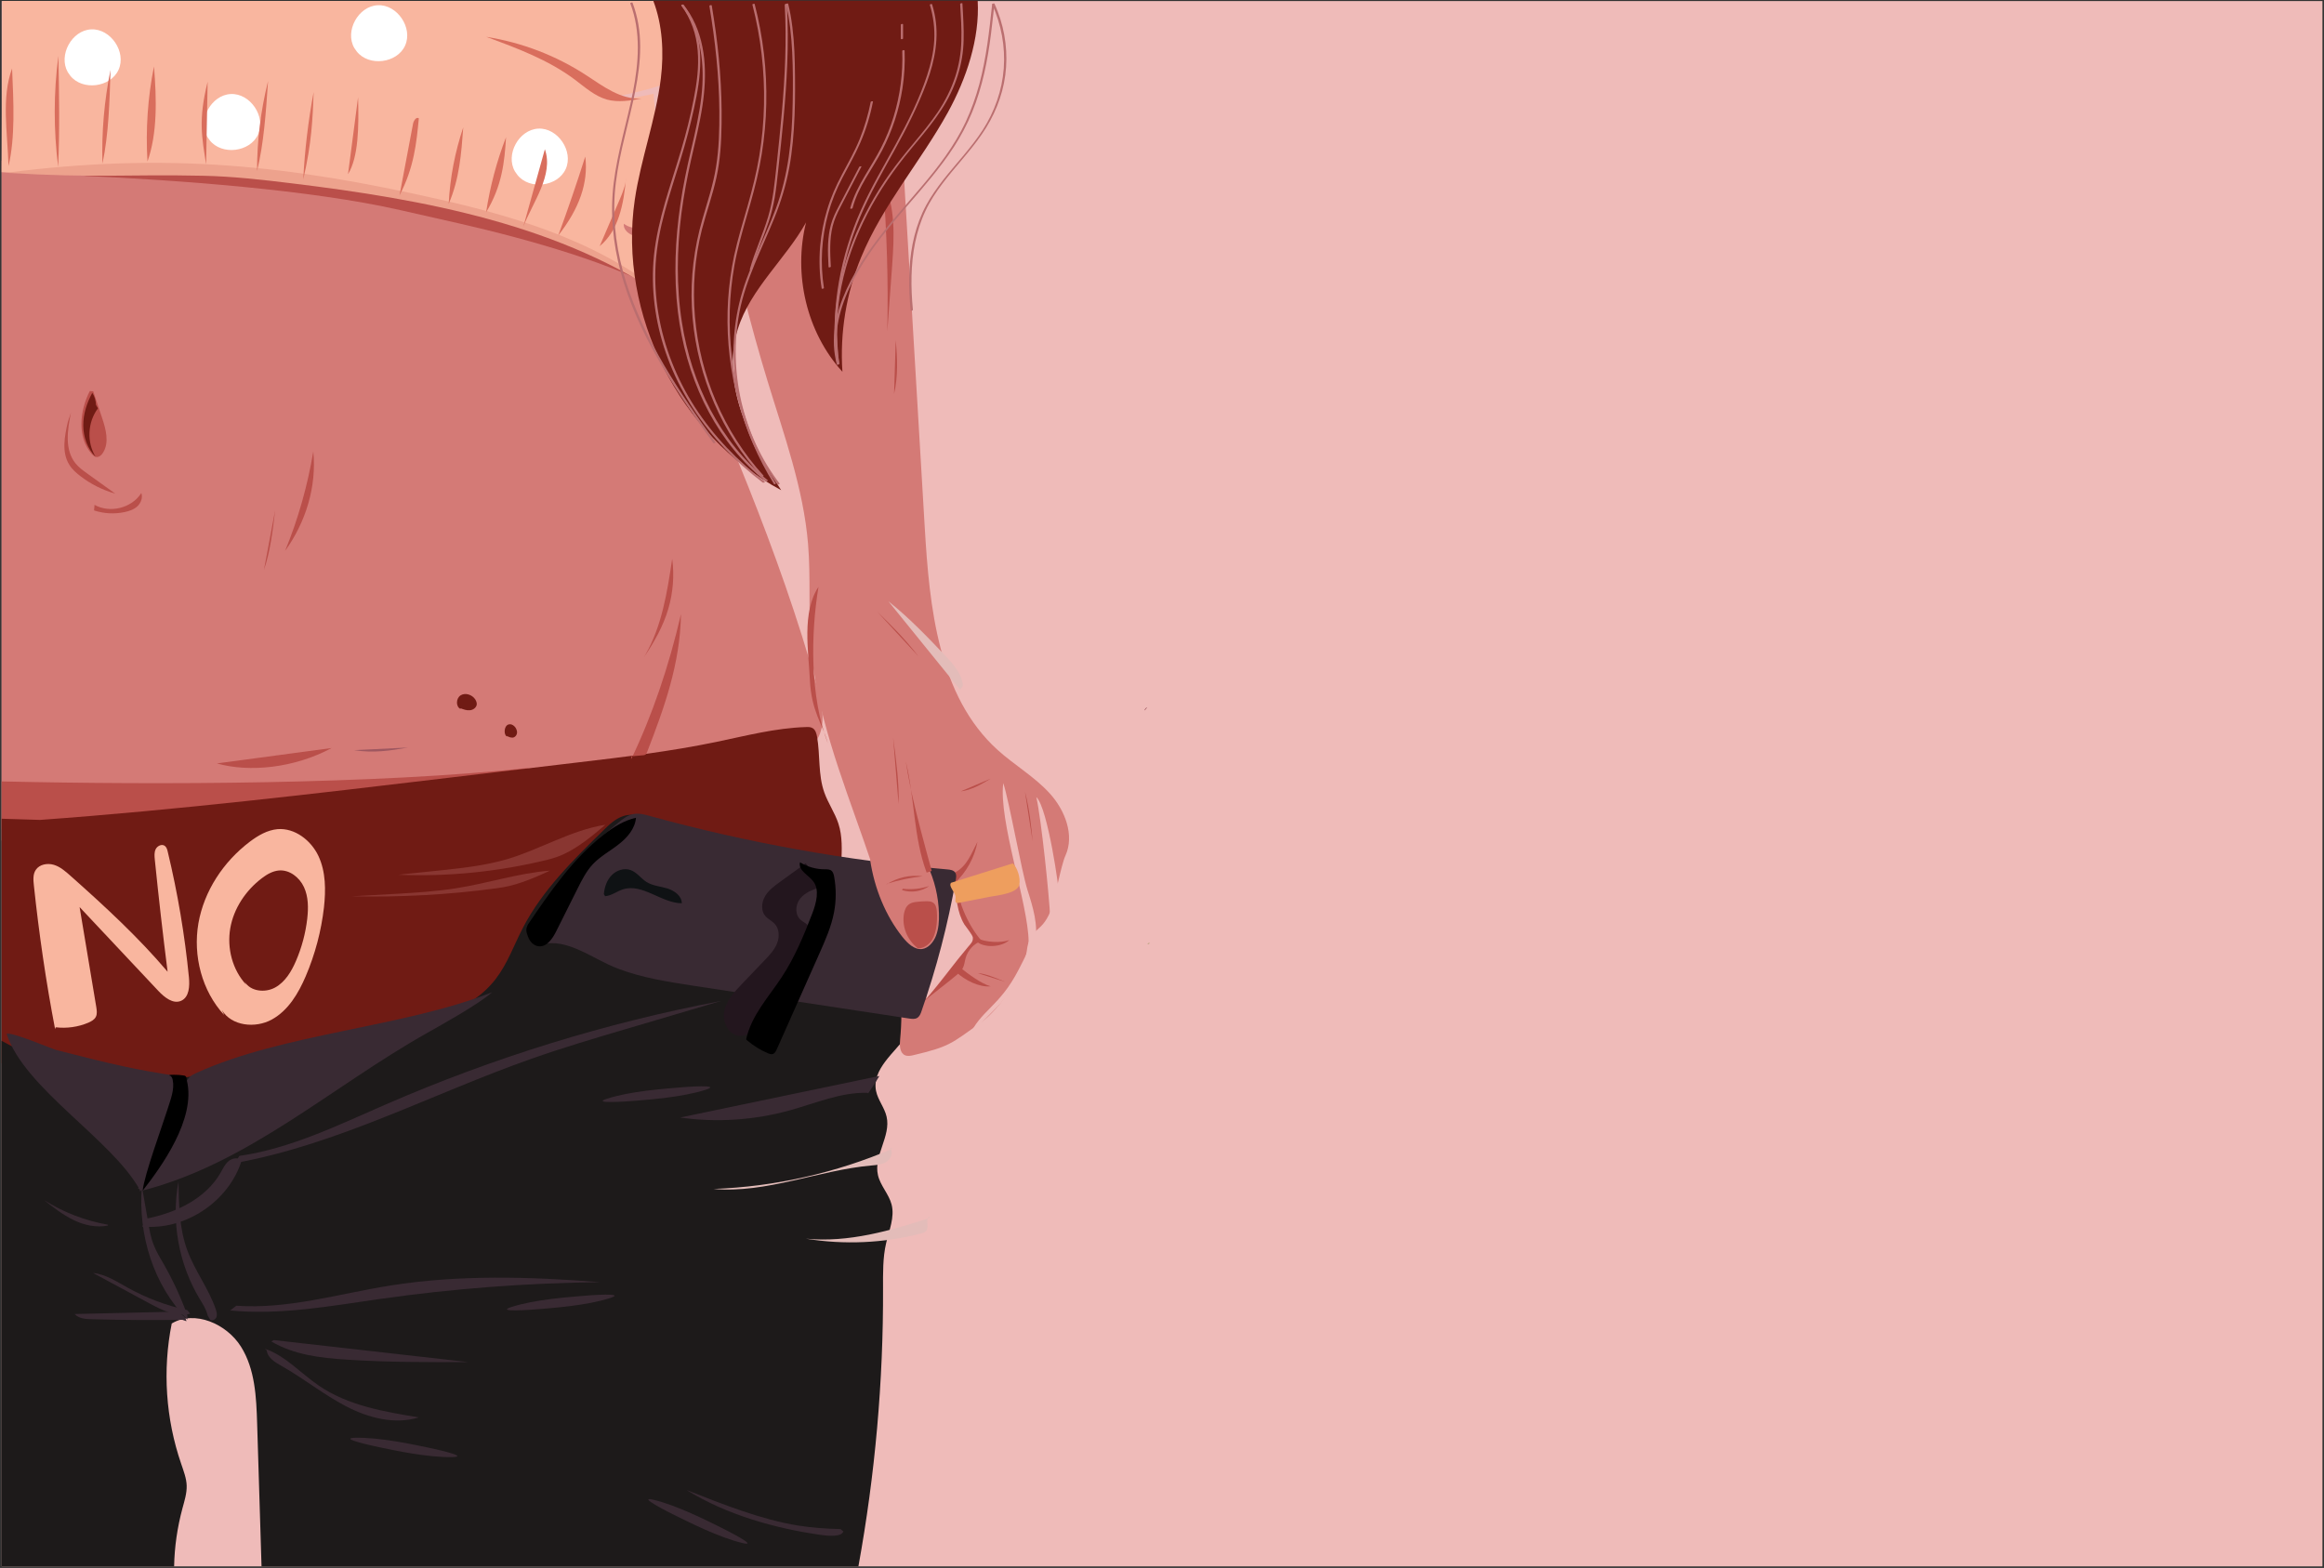
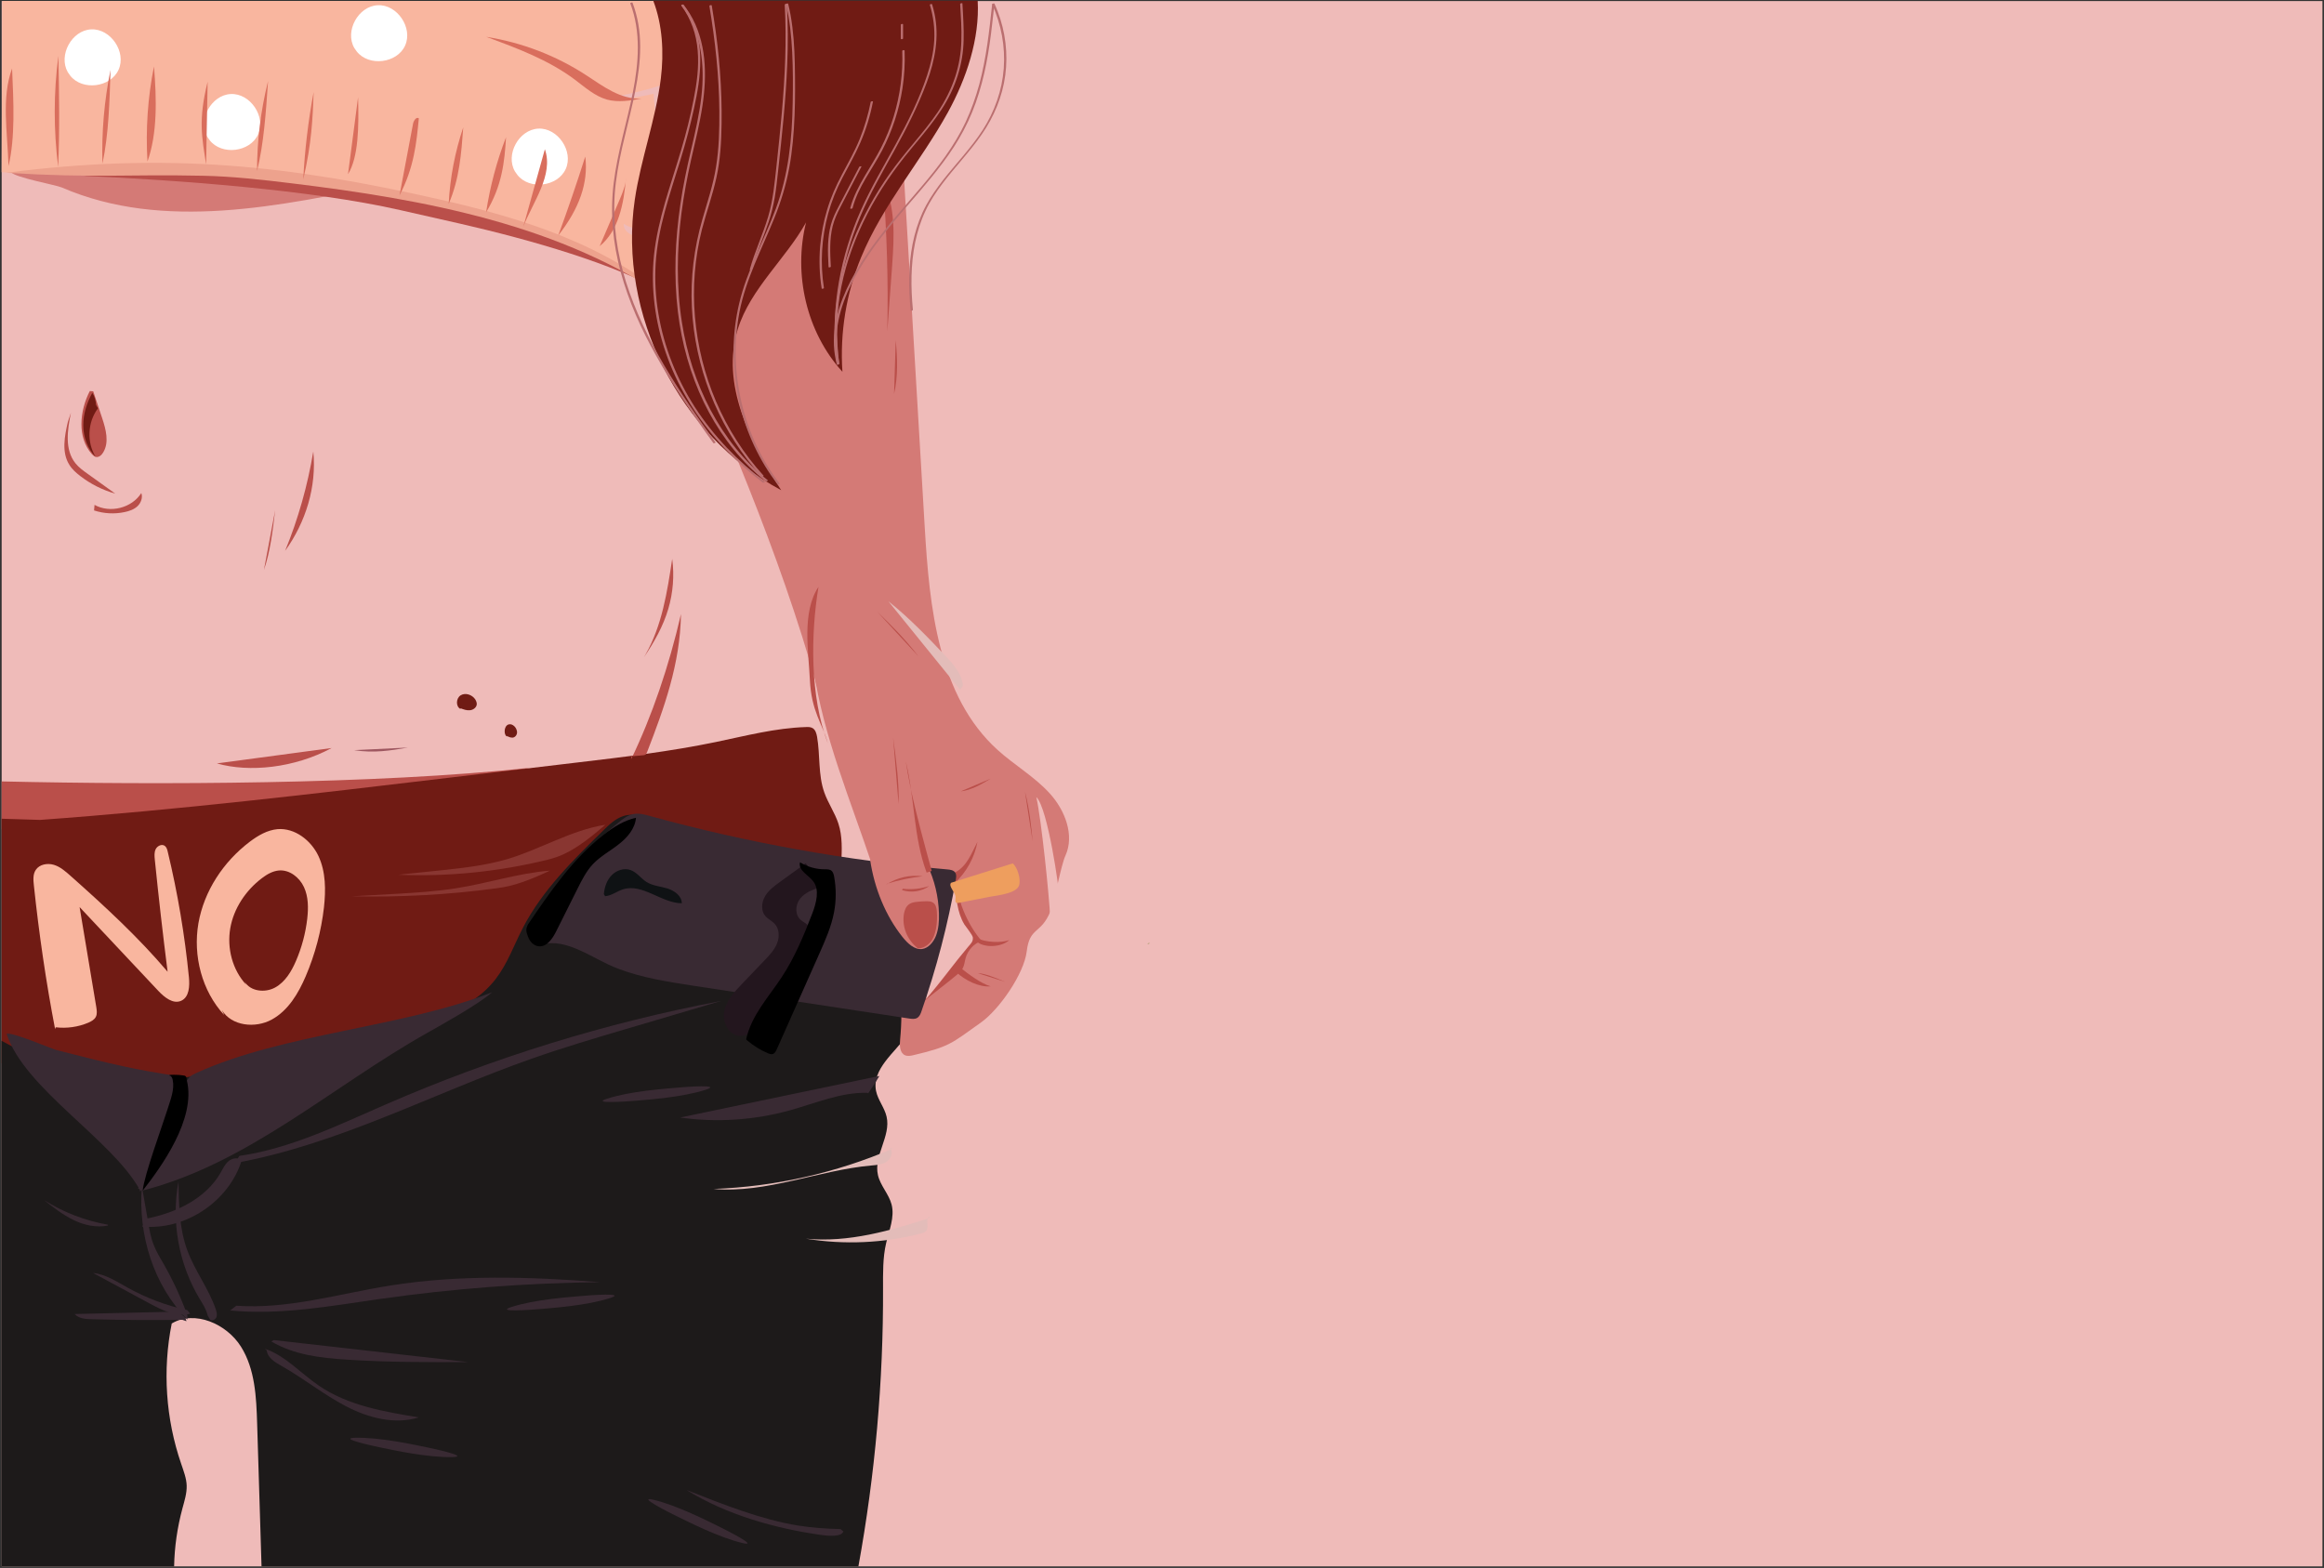
<svg xmlns="http://www.w3.org/2000/svg" version="1.1" id="Layer_1" x="0px" y="0px" viewBox="0 0 1962 1323.9" style="enable-background:new 0 0 1962 1323.9;" xml:space="preserve">
  <rect x="0" y="0" width="1962" height="1323.9" fill="#333333" stroke="none" />
  <style type="text/css">
	.st0{fill:#EFBBB9;}
	.st1{fill:#D47A76;}
	.st2{fill:#BA4F4A;}
	.st3{fill:#701B14;}
	.st4{fill:#1D1A1A;}
	.st5{fill:#E3BCB9;}
	.st6{fill:#AF9D70;}
	.st7{fill:#F9B69F;}
	.st8{fill:#C27068;stroke:#C99F69;stroke-miterlimit:10;}
	.st9{fill:#893631;}
	.st10{fill:none;stroke:#C99F69;stroke-miterlimit:10;}
	.st11{fill:#FFFFFF;}
	.st12{fill:#EDA28D;}
	.st13{fill:#D96E5D;}
	.st14{fill:#392A33;}
	.st15{fill:#0F1214;}
	.st16{fill:#23161E;}
	.st17{fill:#EE9E5E;}
	.st18{fill:#BA6E6F;}
	.st19{fill:#9E5760;}
</style>
  <path class="st0" d="M600.7,0.9C600.7,0.9,600.6,0.9,600.7,0.9l-42.3,0c0,0-0.1,0-0.1,0h-57.7c0,0,0,0,0,0c-0.3,0-0.6,0-0.9,0H1.4  v1321.7h1959.3V0.9H600.7z" />
  <g>
-     <path class="st1" d="M690,580.5c-32.2-115.7-80.7-226-129.1-335.9l-9.5-2.9c-0.3-24.3-12.8-47.4-30.1-64.5   c-17.4-17.1-39.3-28.7-61.8-38.1c-96-40.1-203.4-42.4-307.3-36.7c-38,2.1-106.4,5.2-142.9,15.9c-8.3,2.4-1.6,10-7.2,16.6   c-0.2,0.3-0.5,0.6-0.7,0.9v573.8c3.3,3.7,6.7,7.7,7.9,9.5c3.1,4.6,37.9,10.8,42.9,13c85.9,37.2,184.3,15.6,276-3   c112.9-22.9,228.1-40.7,334.3-85.4c10.4-4.4,21.3-9.5,27.2-19.1C697.7,611.7,694.1,595.1,690,580.5z" />
+     <path class="st1" d="M690,580.5c-32.2-115.7-80.7-226-129.1-335.9l-9.5-2.9c-0.3-24.3-12.8-47.4-30.1-64.5   c-17.4-17.1-39.3-28.7-61.8-38.1c-96-40.1-203.4-42.4-307.3-36.7c-38,2.1-106.4,5.2-142.9,15.9c-8.3,2.4-1.6,10-7.2,16.6   c-0.2,0.3-0.5,0.6-0.7,0.9c3.3,3.7,6.7,7.7,7.9,9.5c3.1,4.6,37.9,10.8,42.9,13c85.9,37.2,184.3,15.6,276-3   c112.9-22.9,228.1-40.7,334.3-85.4c10.4-4.4,21.3-9.5,27.2-19.1C697.7,611.7,694.1,595.1,690,580.5z" />
  </g>
  <g>
    <path class="st2" d="M1.4,659.8v40.3c29.9,2.5,139.8-5,175.4-8.6c90.7-9.4,181.9-18.8,269.7-43.1   C316.5,662.3,133.9,662.8,1.4,659.8z" />
  </g>
  <g>
    <path class="st3" d="M707.8,695.4c-3-9.2-8.7-17.2-11.9-26.3c-5.3-14.9-3.4-31.4-6.1-47c-0.5-2.7-1.3-5.7-3.6-7.2   c-1.7-1.1-3.9-1.1-5.9-1c-25.7,0.8-50.7,7.4-75.8,12.6c-38.6,8-77.9,12.7-117,17.3c-35.3,4.2-70.7,8.4-106,12.6   C265.7,670.2,150,683.9,33.8,692.3l-32.4-1v206.5c10.1,12.7,28.9,26.4,36.7,33.7c8.6,8,21.1,9.7,32.7,10.7   c207.6,18.3,413.9-44.6,607.1-122.8c8.7-3.5,17.9-7.4,23.3-15.1c5.6-7.8,6.3-18,6.7-27.6c0.8-15.9,1.5-31.8,2.3-47.6   C710.8,717.7,711.3,706.1,707.8,695.4z" />
  </g>
  <g>
    <path class="st4" d="M553.5,691.5c-8.9-2.6-18.6-5.3-27.4-2.4c-6.6,2.2-11.7,7.1-16.6,11.9c-25.6,25.1-51.7,50.8-68.1,82.5   c-7.5,14.5-12.9,30.1-22.9,43.1c-21.3,27.6-58.4,37.3-92.7,45.2c-43.5,10-87.1,20.1-130.6,30.1c-17.1,3.9-34.2,7.9-51.7,9.3   c-46.1,3.9-100.9-9.4-142.2-32.4v443.8H147c0.3-16.5,2.7-32.9,7-48.9c1.7-6.3,3.8-12.8,3.6-19.3c-0.2-6.3-2.6-12.3-4.6-18.3   c-13.1-38-15.9-79.3-8-118.6c19.5-11.6,46.4,0.4,58.4,19.5s13,42.7,13.7,65.2c1.2,40.1,2.4,80.3,3.7,120.4h503.9   c14.1-77.5,21.1-156.2,20.8-234.9c0-12.7-0.3-25.6,2.6-38c2.5-10.9,7.4-21.9,4.6-32.7c-2.3-8.8-9.5-15.9-11.5-24.8   c-3.8-16.4,11.1-32.9,7.3-49.3c-1.7-7.6-7.3-14-8.9-21.7c-3.7-18.4,15.6-32.2,26.6-47.5c10.3-14.4,13.6-32.3,16.7-49.6   c5.3-29.6,10.6-59.3,15.9-88.9C715.6,729.2,633.3,714.5,553.5,691.5z" />
  </g>
  <g>
    <path class="st1" d="M886.3,670c-12.9-14.2-29.8-23.9-44-36.7c-50.2-45.4-57.6-120.4-61.6-188c-8.8-148-17.6-295.9-26.3-443.9   h-75.1c-25.9,2.1-52,2.1-78,0h-20c-0.3,5.6-0.5,11.2-0.8,16.8l0.2,2.8c18.6,101.2,37.3,202.7,67.4,301.1   c13.8,45.2,30.2,90.2,34.1,137.3c2.3,27.9,0.2,56,2.2,83.9c8.4,114.8,86.7,220,75.5,334.5c-0.5,4.9-0.4,11.1,4.1,13.2   c2.3,1,4.9,0.5,7.3-0.1c30.3-7.2,31.4-9.4,56.8-27.5c15.6-11.1,36.4-41.1,38.7-60.1c2.5-21,12-14.2,20-33.8   c3.4-8.2,8.9-39,12.7-47.1C907.3,705.2,899.1,684.1,886.3,670z" />
  </g>
  <g>
    <path class="st2" d="M563.4,248.4c-43.9-25.6-115.8-46-175.2-59.6c-16.8-3.8-33.5-7.6-50.3-11.4c-76-17.3-189.3-25.4-267-28.9   c66.7-5.6,170.2-20.4,237.1-22.1c50.8-1.3,102-0.2,151.5,11.5c3.9,0.9,7.9,1.9,11.4,4c4.3,2.6,7.7,6.6,11,10.5   c24.8,29.8,49.6,59.5,74.4,89.3" />
  </g>
  <g>
    <path class="st5" d="M753.3,970c-47.7,20.4-99.1,32-150.9,33.9c44.9,3.9,88.3-15.8,133.2-19.8c4.5-0.4,9.3-0.7,13.1-3.3   c3.7-2.6,5.7-8.4,2.6-11.8" />
  </g>
  <g>
    <path class="st5" d="M785.7,1028.1c-33.7,11-69.4,21.3-105.3,17.8c32.2,5.3,65.9,3.8,97.2-4.4c1.3-0.3,2.6-0.7,3.6-1.5   c3.8-2.9,0.1-8.7,2.7-12.5" />
  </g>
  <g>
    <path class="st2" d="M75.8,330.2c-8.6,16.8-10.8,39.1,1.7,53.2c0.9,1,2,2,3.3,2.4c2.5,0.6,4.9-1.4,6.2-3.6   c5.4-8.6,2.4-19.7-0.8-29.3c-2.5-7.5-5-15-7.5-22.5" />
  </g>
  <g>
    <path class="st3" d="M82.7,344.8c-8.8,11.6-9.6,28.6-2,40.9c-6.9-6.8-10.3-16.7-10.4-26.3c-0.1-9.7,3-19.2,7.6-27.7   c2,3,3,6.6,3.1,10.2" />
  </g>
  <g>
    <path class="st2" d="M59.9,348.4c-3,14.6-5.5,31.4,3.9,42.9c2.8,3.5,6.5,6.1,10.1,8.7c7.8,5.6,15.6,11.2,23.4,16.8   c-10.7-3-20.8-8.1-29.6-14.9c-3.5-2.7-6.9-5.7-9.2-9.5c-6.6-10.5-4-24.1-1.2-36.2" />
  </g>
  <g>
    <path class="st2" d="M532.8,641.2c17.7-36.8,31.9-78.4,42.1-122.7c-0.6,42.3-14.6,80.2-28.2,115.5c-0.4,1.2-0.9,2.4-1.7,3   c-0.6,0.6-1.3,0.6-2,0.7c-3.3,0.3-6.6,0.6-10,0.9" />
  </g>
  <g>
    <path class="st2" d="M79.8,426.3c13.1,7.3,31.5,2.7,39.5-10c1.4,3.8-0.3,8.3-3.2,11.1c-3,2.8-7,4.2-11,5   c-8.5,1.8-17.4,1.3-25.7-1.4" />
  </g>
  <g>
    <path class="st2" d="M806.4,736.6c10-5.3,13.6-15.8,18.8-25.8c-2.4,13.2-9.3,25.6-19.1,34.8c-0.7-1.5-0.9-3.3-0.5-5" />
  </g>
  <g>
    <path class="st2" d="M808.1,740.1c-2.4,16.4,9.5,42,20.6,54.3c-6.5,2.3-11.6,7.9-13.5,14.5c-0.8,2.9-1,6.1-2.5,8.8   c-1.2,2.2-3,3.8-4.9,5.4c-5.5,4.8-23.3,18.3-28.8,23.2c12.7-13.6,25.1-29.6,42.1-54.7c-10.5-8.4-16.6-34.9-15.8-48.3" />
  </g>
  <g>
    <path class="st2" d="M825,792.2c6.8,3.4,20.1,4.3,27.1,1.5c-6.3,6.2-21.9,7.1-28.1,0.8" />
  </g>
  <g>
    <path class="st2" d="M810.7,817c6.4,5.2,17.7,13.6,25.6,15.8c-9.6,1-21.8-5.2-28.9-11.9" />
  </g>
  <g>
-     <path class="st0" d="M818,875.3c9.9-22.6,25.5-24.6,42.1-56.8c1.9-3.8,5.6-10.7,7.1-14.6c1.1-2.9,1.3-6,1.2-9.1   c-0.4-31.5-25.5-102.3-21.4-133.6c5.3,16.5,15.3,74,20.5,90.5c4.6,14.4,9.2,29.4,6.4,44.2c-2.9,15.3-14.8,34.1-24.9,46.3   c-10.2,12.3-18.8,18.6-29,30.8" />
-   </g>
+     </g>
  <g>
    <path class="st0" d="M886.6,774.6c-0.8-18.4-7.6-83.7-11.7-101.6c9.8,9.1,19.7,80.2,18.9,81.1" />
  </g>
  <g>
    <g>
      <path class="st6" d="M969.3,797.1c0.6,0,2.1-0.9,0.8-0.9C969.5,796.2,968,797.1,969.3,797.1L969.3,797.1z" />
    </g>
  </g>
  <g>
    <path class="st2" d="M544.9,552.8c14-24.5,18.4-53,22.6-80.9c1.9,14.1,0.7,28.6-3.3,42.2c-4.3,14.7-12,28.2-20.5,40.8" />
  </g>
  <g>
    <path class="st5" d="M810.7,582.4c-1.8-2-3.5-4.1-5.2-6.2c-18.5-22.8-37-45.6-55.5-68.5c17.4,13.8,32.8,29.9,48.1,46   c6.8,7.2,14.1,15.3,14.8,25.2" />
  </g>
  <g>
    <path class="st7" d="M566.5,5.5l-2.3-4.7H1.9L1.4,145.4c17.3,1.4,34.2-1.3,35.8-1.3c83.4,0,139.4-1.2,208.1,6.5   c98.4,11.1,200.2,27.4,284.5,79.5c12.3,7.6,24.8,13.1,29,22.4c2-9.4,4.1-19.1,2.7-28.7c-1.4-9.6-7.1-19.1-16.2-22.4   c-3.9-1.4-8.1-1.6-12-3.1c-3.8-1.6-7.3-5.3-6.6-9.4c6.4,5,15.9,4.6,22.8,0.6c7-4.1,11.7-11.3,14.3-19c2.3-6.9,3.2-14.3,2.4-21.5   c-0.9-8.2-3.8-16-6.3-23.8c-4.6-14.9-7.3-30.5-8.1-46.1c-14.4,3.7-29.4,5.1-44.3,4.2c18.1-2.4,35.9-6.4,53.2-12.2   c6.5-2.2,13.5-5,16.8-11C587,43.2,558.6,23.3,566.5,5.5z" />
  </g>
  <path class="st8" d="M612.6,18.5" />
  <path class="st2" d="M698.9,627.6c-4.6-16.9-13.9-26.5-15.2-53.9c-1.1-23.7-6.9-56.8,7.3-78.2C684.4,535.3,683.7,588.2,698.9,627.6z  " />
  <path class="st2" d="M745.4,153.3c3.3,42,4.6,84.4,3.7,126.6c1.4-18.6,2.7-37.3,4.1-55.9C754.9,200.2,756.3,174.2,745.4,153.3z" />
  <path class="st2" d="M756.2,287.3c-0.5,15.1-0.9,30.2-1.4,45.3C758.2,317.9,757.7,302.3,756.2,287.3z" />
  <path class="st2" d="M264.5,381.2c-4.8,28.7-12.7,56.9-23.8,83.9C258.2,440.9,267.4,410.9,264.5,381.2z" />
  <path class="st9" d="M511.1,696.4c-28.9,4.5-54.7,20.6-82.8,29c-17.1,5-34.8,7.2-52.5,9.1c-13.2,1.4-26.3,2.8-39.5,4.1  c42.3,1.8,84.9-2.6,126.1-12.7C473.1,723.1,484.5,719.5,511.1,696.4z" />
  <path class="st10" d="M318,563.1" />
  <path class="st9" d="M464.4,735.1c-27.7,2.3-52.4,10.7-79.3,14.9c-16.3,2.6-33.4,3.7-50.3,4.7c-12.6,0.7-25.3,1.4-37.9,2.1  c40.6,0.9,81.4-1.3,120.9-6.6C427.9,748.9,438.8,747.1,464.4,735.1z" />
  <g>
    <g>
      <path class="st11" d="M57.2,60.9C49.1,46.6,60.6,25.5,77,24.8c16.4-0.8,29.9,19.1,23.1,34.1s-30.6,17.9-40.8,5" />
    </g>
    <g>
      <path class="st11" d="M175,115.5c-8.2-14.2,3.3-35.3,19.8-36.1s29.9,19.1,23.1,34.1s-30.6,17.9-40.8,5" />
    </g>
    <g>
      <path class="st11" d="M299.1,40.5c-8.2-14.2,3.3-35.3,19.8-36.1c16.4-0.8,29.9,19.1,23.1,34.1c-6.8,15-30.6,17.9-40.8,5" />
    </g>
    <g>
      <path class="st11" d="M434.7,144.7c-8.2-14.2,3.3-35.3,19.8-36.1c16.4-0.8,29.9,19.1,23.1,34.1c-6.8,15-30.6,17.9-40.8,5" />
    </g>
  </g>
  <path class="st12" d="M5,145.9c76.9,4.6,100.9,1.1,166.3,2.5c24.8,0.5,49.6,3.3,74.2,6.3c112.9,13.7,229.4,34.9,322.3,100.5  c-54.3-48.1-126.3-70.9-197.1-86.9C244.2,139.6,141.8,128.3,5,145.9z" />
  <path class="st13" d="M49.1,140.9c-3.9-31.1-3.9-62.7,0.2-93.7C49.9,78.4,50.5,109.6,49.1,140.9z" />
  <path class="st13" d="M86.5,138.2C85.7,111.7,88,85,93.3,59C92.5,86,91.8,113,86.5,138.2z" />
  <path class="st13" d="M124.5,136.4c-1.6-26.9,0.2-54,5.5-80.3C132.3,84.2,132.9,112.6,124.5,136.4z" />
  <path class="st13" d="M7.2,140.2c-0.9-28.9-6.1-57.6,3-82.4C11.5,86.8,12.9,115.8,7.2,140.2z" />
  <path class="st13" d="M174,138.8c-3.5-22.9-6.8-37.2,1.3-69.8C174.9,91.2,174.5,113.3,174,138.8z" />
  <path class="st13" d="M217,144.4c0-25.6,3.1-51.1,9.3-75.9C224.5,95,222.7,121.5,217,144.4z" />
  <path class="st13" d="M256,151.5c1.3-24.8,4.2-49.4,8.8-73.8C264,99.4,263.2,121,256,151.5z" />
  <path class="st13" d="M293.8,147.1c2.8-21.7,5.7-43.4,8.5-65C303,107.3,302.7,132.6,293.8,147.1z" />
  <path class="st13" d="M337.3,164.9c3.8-20.1,7.6-40.3,11.4-60.4c0.5-2.6,2.7-6.1,4.9-4.6C351.6,120.7,349.6,141.4,337.3,164.9z" />
  <path class="st13" d="M378.8,172.1c1.1-22,5.3-43.7,12.3-64.6C389.5,129.3,387.9,151.1,378.8,172.1z" />
  <path class="st13" d="M410.4,179.2c3.3-21.6,8.9-42.9,16.8-63.3C426,136.4,423.9,157,410.4,179.2z" />
  <path class="st13" d="M441.8,191.4c6.1-21.8,12.1-43.6,18.2-65.4C467.6,147.7,449.8,170.6,441.8,191.4z" />
  <path class="st13" d="M471.3,198.8c8.1-22,15.7-44.2,22.8-66.6C496.9,154.4,488.9,176.4,471.3,198.8z" />
  <path class="st13" d="M506.3,207.8c5.6-13.1,11.2-26.2,16.9-39.4c2.5-5.9,5.1-12,5.3-18.5C526.7,172.6,522,195,506.3,207.8z" />
  <path class="st13" d="M541.4,83.3c-9.6,1.7-19.5,3.3-28.9,0.8c-10.4-2.9-18.7-10.5-27.4-17c-22.2-16.6-48.6-26.4-74.6-36  c30.4,4.8,59.7,16.1,85.3,33C509.5,73,523.5,83.9,541.4,83.3z" />
  <g>
    <path class="st3" d="M388.9,598.7c-4.3-2-4-9.1,0-11.6c4-2.5,9.7-0.5,12.3,3.4c0.8,1.3,1.4,2.8,1.3,4.3c-0.3,2.7-3.1,4.7-5.8,4.9   c-2.7,0.3-5.4-0.7-8-1.7" />
  </g>
  <g>
    <path class="st3" d="M428,622c-2.7-1.6-2.5-7.5,0-9.6c2.5-2,6-0.4,7.7,2.8c0.5,1,0.9,2.3,0.8,3.5c-0.2,2.3-1.9,3.9-3.6,4.1   s-3.4-0.6-5-1.4" />
  </g>
  <g>
    <path class="st0" d="M781.9,843.5c0.2-5,4.3-21.9,7-26.1c1.5-2.5-0.6,2.9,0,0c4.6-22.7,13-49,17.2-71.8c1.3,12.1,1.7,24.4,8,34.9   c1.2,1.9,7,8.9,7.2,11.1c0.3,3.6-1.8,5.2-4.1,8C805.8,813.1,793.2,830,781.9,843.5" />
  </g>
  <g>
    <path class="st7" d="M47,867.4c9.3,1.1,18.9-0.2,27.6-3.9c2.5-1.1,5.1-2.5,6.3-4.9c1.3-2.5,0.8-5.5,0.4-8.2   c-4.7-28.2-9.4-56.3-14.1-84.5c22.1,23.6,44.3,47.2,66.4,70.7c5.2,5.5,12.5,11.5,19.4,8.4c6.8-3.1,7.2-12.4,6.5-19.8   c-3.5-35.7-9.5-71.2-17.9-106.1c-0.4-1.8-1-3.8-2.5-4.9c-2.5-1.8-6.2,0-7.6,2.7c-1.4,2.7-1.1,5.9-0.8,9   c3.2,31.6,6.8,63.1,10.8,94.6c-24.9-29.4-53.3-55.5-82.1-81.1c-4.2-3.7-8.6-7.6-14-9.2c-5.4-1.6-12.1-0.4-15.2,4.3   c-2.5,3.7-2.1,8.6-1.6,13.1c4.3,40.7,10.2,81.2,17.9,121.3" />
  </g>
  <g>
    <path class="st7" d="M189.3,857.1c-18.9-20.4-26.5-50.1-21.8-77.5c4.8-27.4,21.2-52.1,43.4-68.9c6.9-5.2,14.7-9.8,23.4-10.6   c14.6-1.2,28.4,9.5,34.6,22.8c6.2,13.3,6.2,28.7,4.6,43.3c-2.3,20-7.5,39.6-15.4,58.1c-6.2,14.5-14.8,29-28.7,36.6   s-34,5.5-42.1-8.1" />
  </g>
  <g>
    <path class="st3" d="M207.8,831.4c-11.6-12.5-16.3-30.8-13.4-47.6c2.9-16.8,13.1-32,26.7-42.3c4.2-3.2,9-6,14.3-6.5   c9-0.8,17.4,5.8,21.2,14s3.8,17.6,2.8,26.6c-1.4,12.3-4.6,24.3-9.5,35.7c-3.8,8.9-9.1,17.8-17.6,22.5c-8.5,4.7-20.9,3.4-25.8-5" />
  </g>
  <g>
    <path class="st14" d="M457,797.5c22-5.9,43.2,12.2,64.5,20.3c20.6,7.9,42.5,11.2,64.3,14.6c60.6,9.2,121.1,18.4,181.7,27.6   c2.3,0.3,4.8,0.7,6.8-0.5c2-1.2,3-3.6,3.7-5.8c12.6-36.1,22.3-73.2,28.9-110.8c0.4-2.1,0.7-4.5-0.5-6.2c-1.4-2-4.2-2.4-6.6-2.6   c-84.8-7.4-169-22.5-251.1-45.1c-4.6-1.3-9.5-2.6-14.2-1.6c-4.8,1-8.8,4.2-12.6,7.3c-16.5,13.7-33.3,27.6-45.6,45.2   c-12.3,17.6-22.6,32.2-18.4,53.3" />
  </g>
  <g>
    <path class="st15" d="M510.9,756.7c5.4-0.4,10-4.2,15.1-5.8c16.5-5.2,32.3,11.6,49.6,11.8c0-6.2-6.1-10.6-12.1-12.5   c-5.9-1.8-12.4-2.2-17.7-5.5c-4.7-3-8.1-8.1-13.3-10c-5.5-2.1-12,0.1-16.1,4.3s-6.1,10.1-6.6,16" />
  </g>
  <g>
    <path class="st16" d="M680.2,728.9c-7.2,5.2-14.3,10.4-21.5,15.6c-4.9,3.5-9.9,7.2-12.9,12.4c-3,5.2-3.5,12.3,0.5,16.8   c2.2,2.4,5.3,3.8,7.6,6.2c4.1,4.3,4.3,11.2,2.1,16.7s-6.4,10-10.5,14.2c-6.4,6.7-12.8,13.4-19.2,20.1c-6.2,6.5-12.7,13.4-14.7,22.2   c-2,8.8,2.5,19.7,11.3,21.3c7.1,1.3,14.1-3.8,17.8-10.1c3.8-6.2,5.3-13.5,8.2-20.1c6.4-15,19-26.2,29.1-38.9   c5.6-7,10.3-17.8,4-24.1c-1.9-2-4.6-3-6.6-5c-4.1-4.1-3.9-11.2-0.8-16.1s8.6-7.8,14.1-9.7c2.7-0.9,6.1-2.6,5.6-5.4   c-0.2-1.2-1.1-2.1-1.9-3c-3.3-3.4-6.7-6.7-10-10.1" />
  </g>
  <g>
    <path class="st14" d="M158.2,1114.2c-28.7-29.1-41.8-71.7-38.4-112.4c1.8,10.1,3.5,20.2,5.3,30.3c1.1,6.4,2.2,12.9,4.6,18.9   c2.2,5.8,5.5,11.1,8.6,16.5c7.9,13.8,14.5,28.2,19.9,43.1" />
  </g>
  <g>
    <path class="st14" d="M175.3,1110.7c-1.1-5.1-4.1-9.6-6.8-14.1c-17.7-29.4-24.1-65.4-17.8-99.1c0.3,19.6,0.6,39.7,7.4,58.1   c6.3,17.3,18,32.3,24,49.7c0.7,2.1,1.4,4.5,0.7,6.6s-3.4,3.7-5.3,2.6" />
  </g>
  <g>
    <path class="st14" d="M116.4,1003.4c23.1-18.9,37.7-48,39.1-77.8c0.3-5.7,0.3-12,4.4-16c1.7-1.7,3.8-2.7,6-3.7   c73.3-33.4,174.7-38.4,249.6-68.1c-11.7,10.3-41.5,26.8-55.1,34.5c-80,45-151,110.1-239.9,132.9" />
  </g>
  <g>
    <path class="st14" d="M117.9,1004.4C94.3,962,20.6,919.1,5.6,873c3.2-2.3,38.2,12.6,42,13.6c48.5,12.5,66.7,16.5,100.9,21.8   c2.5,0.4,5.2,0.9,7.1,2.6c2.7,2.4,3.1,6.5,3,10.1c-0.7,31.9-20.9,59.6-40.3,85" />
  </g>
  <g>
    <path d="M142.8,908.1c1.7,0,2.7,2,3,3.7c1.7,8.2-1.8,16.5-4.3,24.6c-4.4,14.1-19.3,54.3-21.1,69c15.1-19.3,45.5-60.6,37.3-93.3   c-0.3-1.1,0-2.4-0.8-3.2c-0.6-0.7-1.6-0.8-2.5-0.9c-3.6-0.5-7.3-0.6-10.9-0.4" />
  </g>
  <g>
    <path class="st14" d="M120,1035.6c36.2,3.6,73.2-21,84-55.7c-2.8-2.9-7.8-2.1-10.9,0.4c-3.1,2.5-4.8,6.3-6.8,9.8   c-12.5,21.9-37.5,33.8-62.2,38.8" />
  </g>
  <g>
    <path class="st14" d="M229.1,1132.7c19.2,11.3,41.5,13.9,63.3,15.3c34.3,2.3,68.7,2.2,103,2.1c-54.8-6.2-109.6-12.4-164.3-18.6" />
  </g>
  <g>
    <path class="st14" d="M194.3,1106.5c42.2,4.1,84.4-3.7,126.4-9.7c61.7-8.8,123.9-13.5,186.2-14.2c-59.4-4.6-119.5-6.5-178.3,3   c-43,6.9-85.6,20-129.1,16.9" />
  </g>
  <g>
    <path class="st14" d="M154,1114.4c-25.6,0.4-51.1,0.2-76.7-0.5c-5.1-0.1-10.9-0.6-14.3-4.4c25.9-0.6,51.8-1.2,77.7-1.8   c6.7-0.2,15.6,1.3,16.7,7.9" />
  </g>
  <g>
    <path class="st14" d="M160.6,1109.3c-11.7,3-23.7-3-34.3-8.7c-15.9-8.6-31.9-17.2-47.8-25.8c10.5,1.1,19.8,7.2,29,12.3   c15.8,8.8,32.9,15.3,50.6,19.1" />
  </g>
  <g>
    <path class="st14" d="M91.1,1034.8c-9.8,2-20.1-0.3-29.1-4.7c-9-4.4-17-10.6-24.8-16.8c16.4,10.4,34.9,17.5,54,20.8" />
  </g>
  <g>
    <path class="st14" d="M731.9,922.7c-22.2-0.4-43.2,8.7-64.6,14.7c-30.2,8.4-62.1,10.6-93.1,6.2c56.1-11.7,112.2-23.4,168.2-35.1   c-2.9,5-6.1,9.8-9.4,14.6" />
  </g>
  <g>
    <path class="st14" d="M709.6,1291.1c-11.6-0.3-23.5-1-35.9-3c-30.5-4.9-62.8-17.6-94.1-30c34.3,21.3,75.7,32.5,112.5,37.8   c8.5,1.2,18.2,1.8,19.9-2.8" />
  </g>
  <g>
    <path class="st14" d="M223.6,1138.8c17.5,6,30.3,20.8,45.6,31.2c24.6,16.8,55,22,84.4,26.8c-20.4,6.3-42.8,0.4-61.7-9.5   s-35.7-23.5-54.3-34c-5.5-3.1-11.8-6.9-12.4-13.1" />
  </g>
  <g>
    <path class="st14" d="M202.1,976c43.5-6.3,83.6-26.1,123.9-43.6c90.6-39.4,185.6-68.8,282.6-87.2c-26.6,7.9-53.3,15.8-79.9,23.6   c-26.8,7.9-53.7,15.9-80.1,25.2c-83.6,29.4-163.2,72.4-250.5,88.1" />
  </g>
  <g>
    <path d="M629.9,877.6c4.5-20.4,19-35.7,30.1-52.6c10.8-16.4,18.6-35,25.8-53.8c3.3-8.7,6.3-19.8,0.8-27   c-4.1-5.5-12.9-9.1-11.2-16.1c6.4,3.9,13.6,5.9,20.8,5.9c2.1,0,4.5-0.1,6.1,1.5c1.1,1.2,1.6,3,1.9,4.7c1.8,9.9,1.8,20.3-0.1,30.2   c-2.3,12.1-7.3,23.3-12.2,34.4c-12,27-24,53.9-36,80.9c-0.8,1.7-1.6,3.5-3.2,4.2c-1.4,0.6-2.9,0-4.2-0.5   c-6.3-2.6-12.2-6.3-17.6-10.8" />
  </g>
  <g>
    <path d="M445.6,780.8c-2.1,4.5-1.2,6.2,0.2,10.2c1.4,4,4.8,7.6,9,8c6.9,0.7,11.7-6.5,14.8-12.7c6-11.9,11.9-23.9,17.9-35.8   c3.7-7.4,7.4-14.8,13-20.8c6.3-6.7,14.6-11.1,21.8-16.8c7.3-5.6,13.9-13.3,14.6-22.4c-10,2.2-18.9,7.8-27,14.1   C483.5,725.1,464.3,753.2,445.6,780.8" />
  </g>
  <path class="st14" d="M431.7,1103.6c20.1-6.5,48.7-8.4,61.5-9.5c4-0.4,36.4-2.8,21.9,1.9c-20.1,6.5-48.7,8.4-61.5,9.5  C449.7,1105.8,417.3,1108.3,431.7,1103.6z" />
  <path class="st14" d="M512.5,927.7c20.1-6.5,48.7-8.4,61.5-9.5c4-0.4,36.4-2.8,21.9,1.9c-20.1,6.5-48.7,8.4-61.5,9.5  C530.5,929.9,498.1,932.3,512.5,927.7z" />
  <path class="st14" d="M551.5,1266.3c20.5,4.9,46,18,57.6,23.7c3.6,1.8,32.6,16.4,17.8,12.9c-20.5-4.9-46-18-57.6-23.7  C565.7,1277.5,536.8,1262.9,551.5,1266.3z" />
  <path class="st14" d="M299.8,1214c21.1-0.5,49,5.7,61.7,8.3c3.9,0.8,35.7,7.6,20.5,8c-21.1,0.5-49-5.7-61.7-8.3  C316.4,1221.2,284.7,1214.4,299.8,1214z" />
  <g>
    <path class="st1" d="M734.6,726c3.6,24.4,13.2,47.4,27.2,65c4.5,5.7,10.3,11.1,16.7,10.3c5.1-0.7,9.5-5.5,11.7-11.2   s2.7-12.4,2.5-18.8c-0.4-14.3-3.8-28.4-9.7-40.6" />
  </g>
  <g>
    <path class="st2" d="M748.2,746.9c9-5.9,20.1-8.5,30.8-7c-10.2,1.1-20.3,3.2-30.1,6.3" />
  </g>
  <g>
    <path class="st2" d="M762.1,750.4c7.5,0.9,15.2,0.1,22.4-2.3c-6.5,4.7-15.4,6-23,3.4" />
  </g>
  <g>
    <path class="st17" d="M802.9,745.4c17.4-5.5,34.7-10.9,52.1-16.4c3.8,3.3,6.8,12.4,5.5,18.1c-1.6,7-17,8.8-24.3,10   c-4.7,0.8-21.8,4.4-26.5,5.2c-4.1,0.7-3-1.7-3-4.8C806.7,753.4,800.4,748.4,802.9,745.4" />
  </g>
  <path class="st3" d="M551.5,0.6c7.8,20.3,9.1,43.8,6.4,65.7c-4.3,34.7-16.9,67.8-22,102.4c-14.2,96.5,37.6,199.2,123.6,245.2  c-26.3-40.8-51.1-89.7-36.6-136.1c10.6-34,40.6-59.4,57.6-90c-10.9,43.6,0.3,92.8,30.7,126.1c-2.2-32.9,3.2-66.3,15.8-96.7  c18.1-43.9,50.1-80.5,73.1-122.1c15.8-28.7,27.1-62.5,25.3-94.5L551.5,0.6z" />
  <g>
    <path class="st2" d="M774.8,800.6c-9-6.9-13.6-18.5-11.6-29.3c0.6-3.1,1.8-6.2,4.6-8c1.8-1.2,4.1-1.6,6.3-1.8   c2.5-0.3,5.1-0.5,7.7-0.5c2,0,4.1,0,5.7,1c2.5,1.5,3.2,4.6,3.4,7.4c0.4,4.9,0.2,9.9-0.7,14.7c-0.8,4.2-2.1,8.4-5,11.7   s-7.4,5.6-11.9,4.8" />
  </g>
  <g>
    <g>
      <path class="st18" d="M645.7,406.7c-23-17.5-43.4-38.6-59.1-63c-15.3-23.8-26-50.6-30.7-78.5c-2.4-13.9-3.2-28.1-2.4-42.2    c0.9-15,3.8-29.7,7.7-44.2c4-14.9,8.9-29.6,13.4-44.3c4.4-14.3,8.2-28.7,11.4-43.4c5.7-25.9,9.5-54.7-3.8-79    c-1.6-2.8-3.3-5.5-5.2-8.1c-0.4-0.5-2.2,0.1-1.8,0.7c8.2,11.2,12.7,24.2,13.8,38c1.2,13.8-0.7,27.7-3.4,41.2    c-2.8,14.5-6.4,28.8-10.6,42.9c-4.4,14.8-9.3,29.5-13.6,44.3c-4.2,14.6-7.7,29.5-9.3,44.6c-1.4,13.7-1.2,27.5,0.5,41.2    c3.4,27.9,12.9,54.9,27.1,79.2c14.4,24.8,33.7,46.5,55.8,64.7c2.7,2.2,5.5,4.4,8.3,6.6C644.5,407.9,646.2,407.1,645.7,406.7    L645.7,406.7z" />
    </g>
  </g>
  <g>
    <g>
      <path class="st18" d="M598.9,5.1c4.9,29.4,8.2,59,8.4,88.9c0.1,15.7-0.3,31.5-2.8,47c-2.4,15.1-7.3,29.5-11.5,44.1    c-7,24.2-10.2,49.3-8.9,74.5c1.2,24.7,6.5,49.3,15.4,72.4c8.9,22.9,21.4,44.5,37.2,63.3c2,2.4,4,4.7,6.1,7    c0.4,0.5,2.3-0.2,1.8-0.7c-16.8-18.4-30.3-39.7-40.1-62.6c-9.7-22.7-15.7-46.9-17.8-71.5c-2.1-24.7-0.2-49.8,5.9-73.8    c3.8-14.7,9-28.9,12.2-43.7c3.3-15,4.2-30.4,4.4-45.8c0.4-29.5-2-58.9-6.5-88.1c-0.6-3.8-1.2-7.6-1.8-11.4    C600.7,3.9,598.8,4.4,598.9,5.1L598.9,5.1z" />
    </g>
  </g>
  <g>
    <g>
      <path class="st18" d="M648.3,405.6c-20.1-16.1-36.2-36.5-48.3-59.2c-12.3-23.1-20.3-48.4-24.3-74.2c-4.8-30.4-4.3-61.5-0.4-92.1    c2-15.3,4.8-30.4,8.2-45.5c3.4-15,7.2-29.9,9.5-45.1c4-26.2,3.5-54.8-10.7-78c-1.6-2.6-3.4-5.1-5.3-7.5c-0.3-0.4-2.1,0.3-1.8,0.7    c17.1,21.6,20,50.6,16.9,77.2c-1.8,15.3-5.3,30.3-8.8,45.2c-3.5,15-6.7,30.1-8.9,45.4c-4.4,30-5.7,60.6-2.1,90.8    c3.2,26.5,10.4,52.5,22,76.6c11,22.6,25.9,43.5,44.7,60.3c2.4,2.1,4.8,4.2,7.3,6.2C646.9,406.6,648.6,405.9,648.3,405.6    L648.3,405.6z" />
    </g>
  </g>
  <g>
    <g>
      <path class="st18" d="M708.5,307.1c-3.3-21.6-2.5-43.6,1.8-65c4.3-21.5,12-42.2,22-61.6c10.2-19.8,22.8-37.9,37-55    c14-16.9,28.7-33.7,36.7-54.5c3.7-9.5,6.2-19.5,7.1-29.7c0.9-9.9,0.4-19.8-0.1-29.7c-0.2-2.9-0.3-5.8-0.5-8.7c0-0.5-2-0.1-1.9,0.5    c0.6,10.5,1.4,21.1,1,31.6c-0.3,10-2,19.8-5,29.3c-3.5,10.7-8.5,20.8-14.8,30.2c-6.2,9.2-13.3,17.7-20.3,26.2    c-7.1,8.5-14,17-20.4,26c-6.3,8.9-12.1,18.1-17.3,27.7c-10.5,19.2-18.8,39.7-23.9,61.1c-5,20.9-6.8,42.7-4.4,64.1    c0.3,2.7,0.7,5.4,1.1,8.1C706.7,308.2,708.6,307.7,708.5,307.1L708.5,307.1z" />
    </g>
  </g>
  <g>
    <g>
      <path class="st18" d="M708.5,307.1c-2.7-21-2.4-42.3,0.7-63.2c3-20.7,8.7-41,16.8-60.4c8.2-19.7,18.9-38.1,29.2-56.7    c10.3-18.6,19.9-37.5,27.3-57.4c6.9-18.7,10.6-38.4,6.4-58.1c-0.6-2.6-1.2-5.2-2-7.7c-0.1-0.5-2.1,0-1.9,0.5    c3,9.8,4.3,20.1,3.7,30.3c-0.6,10-2.9,19.8-6,29.2c-6.6,20-16.1,39.1-26.2,57.6c-10.2,18.7-21.1,37-29.8,56.5    c-8.5,19.1-14.8,39.3-18.4,59.9c-3.6,20.5-4.6,41.5-2.6,62.3c0.2,2.6,0.5,5.1,0.9,7.7C706.7,308.1,708.6,307.7,708.5,307.1    L708.5,307.1z" />
    </g>
  </g>
  <g>
    <g>
      <path class="st18" d="M708.5,307.1c-5.7-21.6-0.7-43.8,8.5-63.7c9.5-20.4,23.1-38.8,37.4-56c13.9-16.8,28.8-32.8,41.8-50.3    c6.4-8.6,12.3-17.5,17.3-27c5.4-10.1,9.7-20.8,13-31.7c6.7-21.6,9.7-44.2,12.1-66.6c0.3-2.8,0.6-5.7,0.9-8.5    c0.1-0.6-1.9-0.2-1.9,0.3c-2.4,22.6-4.9,45.4-10.8,67.4c-3,11-6.8,21.8-11.6,32.1c-4.7,10-10.5,19.5-16.9,28.6    c-12.6,17.9-27.5,34-41.6,50.7c-14.3,17-28.1,34.8-38.4,54.5c-10,19.2-16.8,40.9-13.5,62.7c0.4,2.7,1,5.3,1.6,7.9    C706.7,308.2,708.7,307.7,708.5,307.1L708.5,307.1z" />
    </g>
  </g>
  <g>
    <g>
      <path class="st18" d="M604.2,373.6c-15.4-21.2-30.3-42.7-43.5-65.2c-13-22.3-24.4-45.6-32.2-70.3c-7.5-24-11.3-49.3-9.5-74.5    c1.9-26.4,9.7-52,15.4-77.7c5.4-24.4,9.2-50.1,2.5-74.6c-0.8-3.1-1.8-6.1-2.9-9c-0.2-0.5-2.1,0.1-1.9,0.5    c9.2,24.2,7.1,50.3,2.2,75.2c-5.1,25.6-13,50.6-16.2,76.6c-3.1,25.2-0.7,50.6,5.9,75c6.7,24.8,17.4,48.5,30,70.9    c12.8,22.9,27.5,44.6,42.7,65.9c1.9,2.6,3.8,5.2,5.6,7.8C602.6,374.6,604.3,373.8,604.2,373.6L604.2,373.6z" />
    </g>
  </g>
  <g>
    <g>
-       <path class="st18" d="M655.1,408.3c-13.4-21.7-23.5-45.3-30.1-70c-6.6-24.7-9.6-50.4-8.9-76c0.4-12.9,1.7-25.8,4-38.6    c2.5-13.9,6.4-27.5,10.3-41.1c4.1-14,8.1-28.1,10.9-42.5c2.7-13.7,4.4-27.6,5.2-41.6c1.6-28.4-0.7-56.9-6.9-84.7    c-0.8-3.5-1.6-6.9-2.5-10.4c-0.1-0.5-2.1,0-1.9,0.5c7.1,27.5,10.4,56,9.8,84.4c-0.3,14.5-1.6,29.1-4,43.4    c-2.3,14.2-5.9,28.2-9.8,42c-4,14-8.3,27.9-11.4,42.1c-2.6,12.3-4.3,24.7-5.1,37.2c-1.6,25.5,0.5,51.3,6.2,76.3    c5.7,24.8,14.9,48.9,27.5,71c1.6,2.8,3.2,5.5,4.9,8.2C653.4,409.3,655.3,408.6,655.1,408.3L655.1,408.3z" />
-     </g>
+       </g>
  </g>
  <g>
    <g>
      <path class="st18" d="M658.2,408.3c-15.6-20.3-26.5-44-32.3-69c-5.7-24.8-6.4-50.8-1.6-75.9c5.4-27.9,18.8-53,29.4-79.2    c5.6-13.8,9.9-27.9,12.6-42.5c2.7-14.6,3.9-29.4,4.5-44.2c0.6-14.7,0.5-29.4,0.2-44c-0.3-13.7-1.2-27.5-3.6-41    c-0.6-3.1-1.2-6.2-2-9.3c-0.1-0.6-2.1-0.1-1.9,0.5c3.3,13.2,4.6,26.9,5.3,40.5c0.7,14.3,0.7,28.8,0.4,43.1    c-0.5,30.2-3.6,60.4-14.2,88.9c-10,26.9-24.4,52.1-31,80.2c-5.8,24.6-6.2,50.3-1.7,75.1c4.6,24.9,14.3,48.9,28.6,69.8    c1.8,2.6,3.6,5.1,5.5,7.6C656.7,409.5,658.5,408.8,658.2,408.3L658.2,408.3z" />
    </g>
  </g>
  <g>
    <g>
      <path class="st18" d="M837.7,3.8c7.6,16.9,11.1,35.6,9.7,54.1c-1.4,18.5-7.7,36.2-17.7,51.8c-9.7,15-22.1,27.9-33.1,41.8    c-5.4,6.9-10.5,14.1-14.7,21.8c-4.4,8.1-7.6,16.8-9.9,25.8c-4.6,18.2-5.2,37.3-3.8,56c0.2,2.3,0.4,4.7,0.6,7    c0.1,0.6,2,0.2,1.9-0.5c-1.8-18.9-1.9-38.2,1.9-56.9c1.9-9.2,4.7-18.2,8.7-26.6c3.8-8.2,8.8-15.7,14.2-22.9    c10.7-14.2,23.2-27,33.3-41.7c10.4-15,17.5-32,19.9-50.1c2.4-18.1,0.1-36.7-6.4-53.7c-0.8-2.2-1.7-4.3-2.7-6.5    C839.4,2.6,837.5,3.2,837.7,3.8L837.7,3.8z" />
    </g>
  </g>
  <g>
    <g>
      <path class="st18" d="M719.8,175.6c4.6-17.8,16.4-32.4,24.8-48.4c8.6-16.4,14.5-34.4,17.3-52.7c1.6-10.4,2.2-21,1.8-31.6    c0-1-2-0.7-2,0.2c0.7,18.7-1.8,37.6-7.3,55.5c-2.7,9-6.3,17.7-10.5,26c-4.1,8.1-9,15.8-13.6,23.6c-5.1,8.7-9.9,17.7-12.5,27.5    C717.6,176.6,719.6,176.4,719.8,175.6L719.8,175.6z" />
    </g>
  </g>
  <g>
    <g>
      <path class="st18" d="M695.6,243.2c-3.3-20.9-2-42.5,3.6-63c2.9-10.4,6.9-20.4,11.9-29.9c5.1-9.9,10.7-19.4,15.1-29.6    c4.9-11.2,8.5-23,10.8-35c0.1-0.4-1.8-0.1-1.9,0.3c-2.1,10.7-5.2,21.2-9.3,31.4c-4.2,10.3-9.7,20-14.9,29.8    c-5.1,9.6-9.5,19.4-12.6,29.9c-3,10-5,20.4-5.9,30.8c-1,11.9-0.6,23.9,1.3,35.7C693.7,244.1,695.6,243.7,695.6,243.2L695.6,243.2z    " />
    </g>
  </g>
  <g>
    <g>
      <path class="st18" d="M701.4,225.1c-0.6-11.4-1.2-23.1,1.6-34.3c1.4-5.5,3.7-10.6,6.3-15.6c2.8-5.3,5.5-10.7,8.3-16    c3.2-6.2,6.4-12.4,9.7-18.6c0.2-0.4-1.6-0.2-1.9,0.3c-5.7,11-11.4,21.9-17.1,32.9c-2.7,5.1-5.3,10.3-6.8,15.9    c-1.5,5.3-2.1,10.9-2.4,16.4c-0.3,6.5,0.1,13,0.4,19.4C699.5,226.1,701.4,225.7,701.4,225.1L701.4,225.1z" />
    </g>
  </g>
  <g>
    <g>
      <path class="st18" d="M762.4,32.4c0-3.9,0-7.8,0-11.7c0-0.9-1.9-0.5-1.9,0.2c0,3.9,0,7.8,0,11.7C760.5,33.5,762.4,33.1,762.4,32.4    L762.4,32.4z" />
    </g>
  </g>
  <g>
    <g>
      <path class="st18" d="M662.5,4.1c1.7,30.2,0.2,60.4-2.4,90.5c-1.3,15-2.9,30-4.5,45c-1.6,14.6-2.9,29.3-7.1,43.4    c-4.5,15.1-11.3,29.3-15.5,44.5c-0.2,0.8,1.7,0.5,1.9-0.2c3.7-13.7,9.6-26.6,14.1-40.1c2.2-6.8,3.9-13.6,5.1-20.6    c1.2-7.4,2-14.8,2.8-22.2c3.3-30,6.5-59.9,7.7-90.1c0.7-16.9,0.7-33.8-0.3-50.7C664.4,2.8,662.4,3.3,662.5,4.1L662.5,4.1z" />
    </g>
  </g>
-   <path class="st19" d="M968.4,597.2c-0.9,0-2.5,2.6-2.3,2.6C966.9,599.8,968.5,597.2,968.4,597.2z" />
  <path class="st19" d="M836.3,561.5" />
  <path class="st2" d="M811.1,668.2c8.5-3.6,16.9-7.2,25.4-10.8C828.4,662.2,820.3,667.1,811.1,668.2z" />
  <path class="st2" d="M825.5,821.7c7.8,2.5,15.6,4.9,23.3,7.4C840.1,825.5,831.4,821.9,825.5,821.7z" />
  <path class="st2" d="M865.3,668.3c2.2,14.1,4.3,28.2,6.5,42.2C870.5,697,869.2,683.5,865.3,668.3z" />
  <path class="st2" d="M775.5,554.3c-11.6-12.6-23.3-25.2-34.9-37.8C751.7,527.3,762.9,538.1,775.5,554.3z" />
  <path class="st2" d="M758.6,679c-1.5-18.8-3.1-37.6-4.6-56.4C756.6,642.1,759.2,661.6,758.6,679z" />
  <path class="st2" d="M222.8,481.3c3.2-16.8,6.3-33.7,9.5-50.5C230.2,448.3,228.2,465.7,222.8,481.3z" />
  <path class="st19" d="M583.7,571" />
  <path class="st2" d="M183.1,644.6c32.3-4.3,64.6-8.7,96.9-13C248.6,648.5,210.5,652.4,183.1,644.6z" />
  <path class="st19" d="M298.9,633.4c15.2-0.7,30.3-1.4,45.5-2.2C330,633.7,315.7,636.1,298.9,633.4z" />
  <g>
    <path class="st2" d="M786.6,735.4c-1.4-5-2.7-10-4.1-15c-6.9-25.6-13.8-51.3-17.8-77.5c7.6,31,6.4,64.1,17.6,93.9" />
  </g>
</svg>